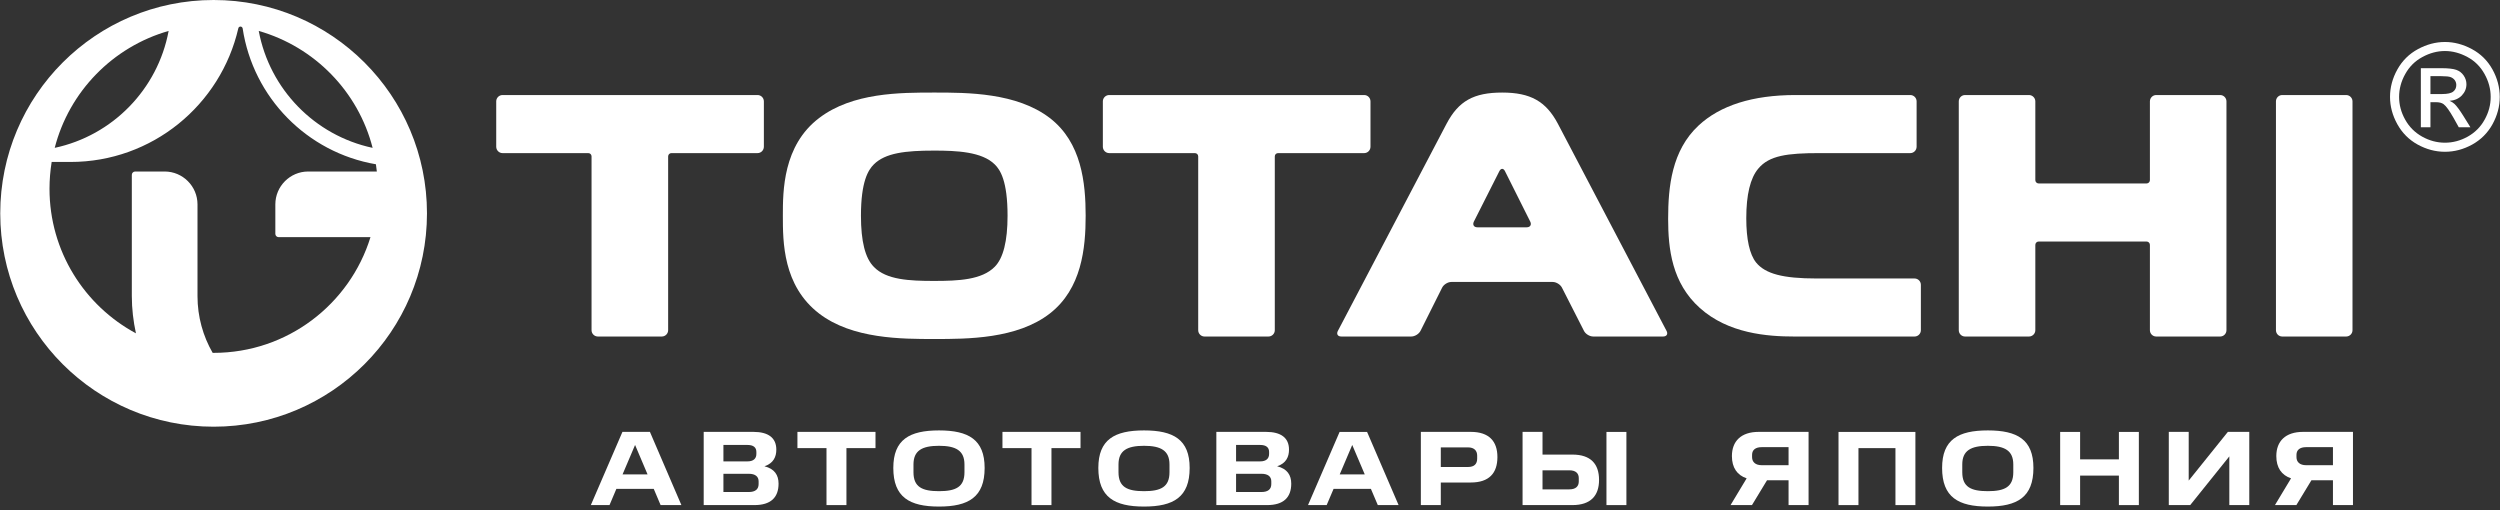
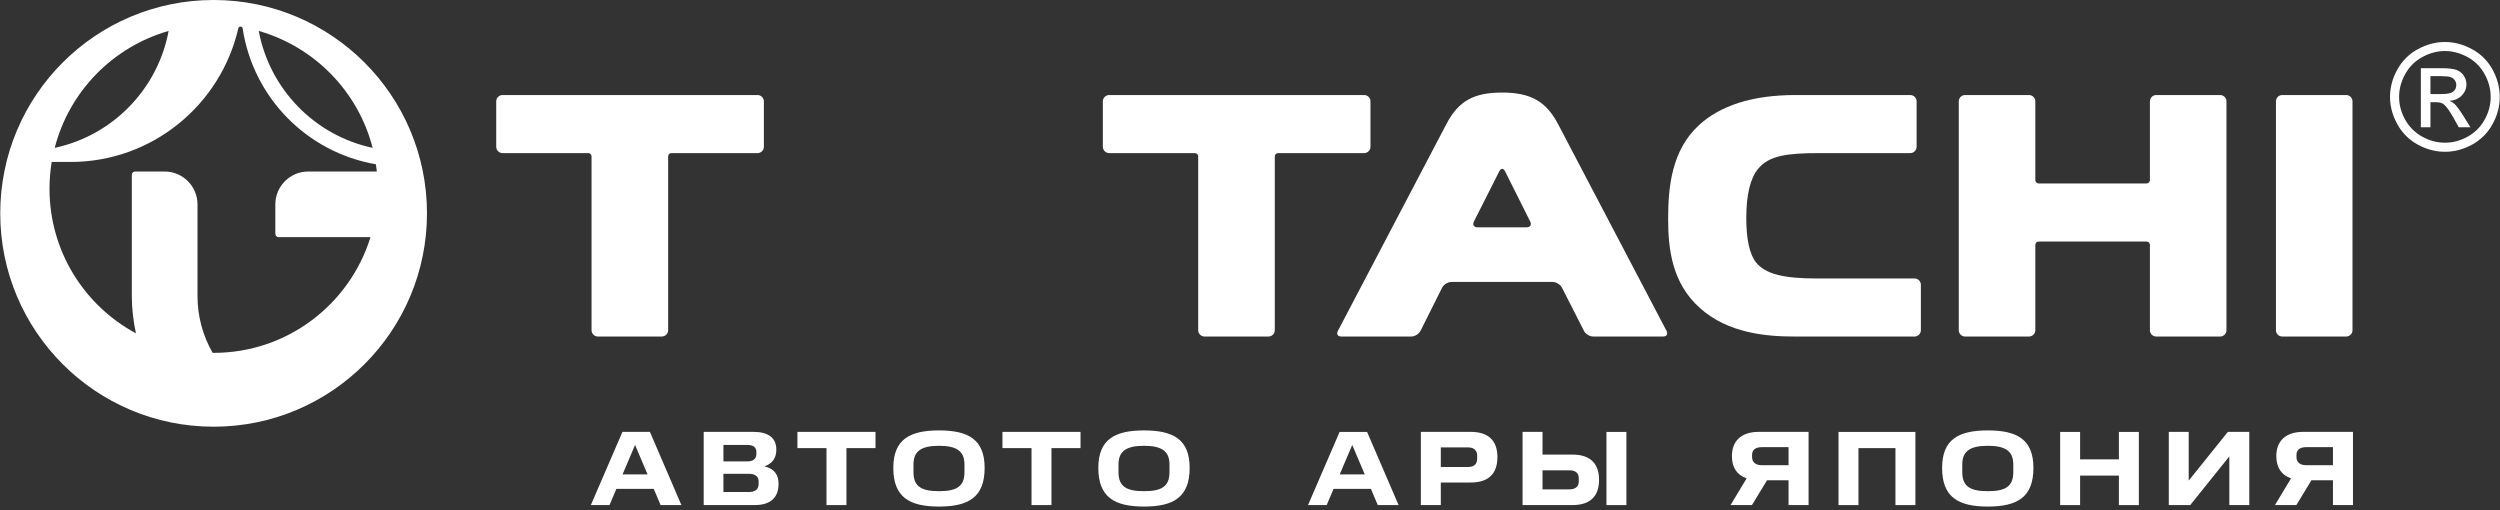
<svg xmlns="http://www.w3.org/2000/svg" width="343" height="70" viewBox="0 0 343 70" fill="none">
  <rect x="0" y="0" width="343" height="70" fill="#333333" stroke="none" />
  <g clip-path="url(#clip0_1226_252)">
    <g clip-path="url(#clip1_1226_252)">
      <g clip-path="url(#clip2_1226_252)">
        <path d="M85.399 59.254L81.064 69.298H83.625L84.567 67.071H89.693L90.635 69.298H93.488L89.169 59.254H85.399ZM87.132 61.048L88.846 65.09H85.414L87.132 61.048Z" fill="white" />
        <path d="M104.082 66.416C104.082 67.141 103.603 67.504 102.746 67.504H99.253V65.004H102.746C103.618 65.004 104.082 65.382 104.082 66.038V66.416ZM99.253 61.048H102.57C103.356 61.048 103.774 61.381 103.774 62.006V62.283C103.774 62.938 103.341 63.301 102.57 63.301H99.253V61.048ZM104.883 63.971C106.118 63.563 106.511 62.676 106.511 61.688C106.511 60.07 105.407 59.254 103.371 59.254H96.547V69.298H103.512C105.74 69.298 106.818 68.265 106.818 66.355C106.818 65.176 106.264 64.319 104.883 63.971Z" fill="white" />
        <path d="M109.408 61.481H113.395V69.298H116.131V61.481H120.118V59.254H109.408V61.481Z" fill="white" />
        <path d="M132.325 64.788C132.325 66.809 131.145 67.389 128.832 67.389C126.504 67.389 125.329 66.809 125.329 64.788V63.725C125.329 61.82 126.504 61.164 128.832 61.164C131.145 61.164 132.325 61.82 132.325 63.725V64.788ZM128.832 59.053C124.79 59.053 122.562 60.303 122.562 64.204C122.562 68.22 124.79 69.5 128.832 69.5C132.864 69.5 135.092 68.22 135.092 64.204C135.092 60.303 132.864 59.053 128.832 59.053Z" fill="white" />
        <path d="M137.537 61.481H141.524V69.298H144.26V61.481H148.247V59.254H137.537V61.481Z" fill="white" />
        <path d="M160.454 64.788C160.454 66.809 159.274 67.389 156.961 67.389C154.633 67.389 153.458 66.809 153.458 64.788V63.725C153.458 61.82 154.633 61.164 156.961 61.164C159.274 61.164 160.454 61.82 160.454 63.725V64.788ZM156.961 59.053C152.919 59.053 150.691 60.303 150.691 64.204C150.691 68.22 152.919 69.5 156.961 69.5C160.993 69.5 163.221 68.22 163.221 64.204C163.221 60.303 160.993 59.053 156.961 59.053Z" fill="white" />
-         <path d="M174.422 66.416C174.422 67.141 173.944 67.504 173.082 67.504H169.589V65.004H173.082C173.959 65.004 174.422 65.382 174.422 66.038V66.416ZM169.589 61.048H172.911C173.697 61.048 174.12 61.381 174.12 62.006V62.283C174.12 62.938 173.682 63.301 172.911 63.301H169.589V61.048ZM175.224 63.971C176.459 63.563 176.852 62.676 176.852 61.688C176.852 60.07 175.748 59.254 173.707 59.254H166.883V69.298H173.853C176.081 69.298 177.159 68.265 177.159 66.355C177.159 65.176 176.605 64.319 175.224 63.971Z" fill="white" />
        <path d="M183.808 65.091L185.527 61.049L187.246 65.091H183.808ZM183.793 59.26L179.459 69.299H182.019L182.967 67.072H188.087L189.035 69.299H191.887L187.563 59.26H183.793Z" fill="white" />
        <path d="M202.668 62.923C202.668 63.623 202.305 64.072 201.403 64.072H197.678V61.381H201.403C202.29 61.381 202.668 61.859 202.668 62.515V62.923ZM201.796 59.254H194.941V69.298H197.678V66.199H201.796C204.295 66.199 205.445 64.929 205.445 62.706C205.445 60.539 204.295 59.254 201.796 59.254Z" fill="white" />
        <path d="M216.608 66.053C216.608 66.708 216.214 67.141 215.312 67.141H211.633V64.526H215.312C216.214 64.526 216.608 64.959 216.608 65.599V66.053ZM215.736 62.369H211.633V59.254H208.896V69.298H215.736C218.235 69.298 219.39 68.018 219.39 65.846C219.39 63.639 218.235 62.369 215.736 62.369Z" fill="white" />
        <path d="M220.406 59.26H223.143V69.299H220.406V59.26Z" fill="white" />
        <path d="M245.39 61.35V63.825H241.695C240.864 63.825 240.385 63.402 240.385 62.721V62.399C240.385 61.713 240.879 61.35 241.695 61.35H245.39ZM237.618 62.575C237.618 64.158 238.334 65.191 239.639 65.629L237.432 69.298H240.37L242.436 65.891H245.39V69.298H248.136V59.254H241.287C238.868 59.254 237.618 60.539 237.618 62.575Z" fill="white" />
        <path d="M252.244 69.299H254.981V61.482H260.056V69.299H262.793V59.26H252.244V69.299Z" fill="white" />
        <path d="M276.224 64.788C276.224 66.809 275.045 67.389 272.732 67.389C270.403 67.389 269.224 66.809 269.224 64.788V63.725C269.224 61.82 270.403 61.164 272.732 61.164C275.045 61.164 276.224 61.82 276.224 63.725V64.788ZM272.732 59.053C268.685 59.053 266.457 60.303 266.457 64.204C266.457 68.22 268.685 69.5 272.732 69.5C276.764 69.5 278.986 68.22 278.986 64.204C278.986 60.303 276.764 59.053 272.732 59.053Z" fill="white" />
        <path d="M290.713 63.025H285.391V59.26H282.654V69.299H285.391V65.252H290.713V69.299H293.45V59.26H290.713V63.025Z" fill="white" />
        <path d="M300.29 65.937V59.254H297.559V69.298H300.497L305.864 62.615V69.298H308.601V59.254H305.663L300.29 65.937Z" fill="white" />
        <path d="M320.081 61.35V63.825H316.387C315.555 63.825 315.076 63.402 315.076 62.721V62.399C315.076 61.713 315.57 61.35 316.387 61.35H320.081ZM312.31 62.575C312.31 64.158 313.025 65.191 314.331 65.629L312.123 69.298H315.061L317.128 65.891H320.081V69.298H322.828V59.254H315.979C313.559 59.254 312.31 60.539 312.31 62.575Z" fill="white" />
        <path d="M35.499 4.244C43.149 6.431 49.147 12.554 51.123 20.285C43.19 18.597 36.996 12.252 35.499 4.244ZM51.702 23.531H42.278C39.803 23.531 37.777 25.557 37.777 28.037V32.094C37.777 32.336 37.983 32.538 38.225 32.538H50.83C47.993 41.735 39.43 48.413 29.31 48.413C29.259 48.413 29.214 48.408 29.174 48.408C27.858 46.12 27.097 43.464 27.097 40.627V28.037C27.097 25.557 25.071 23.531 22.592 23.531H18.54C18.293 23.531 18.086 23.738 18.086 23.985V40.621C18.086 42.375 18.293 44.079 18.651 45.732C11.59 41.937 6.792 34.478 6.792 25.895C6.792 24.645 6.898 23.415 7.089 22.221H9.664C20.893 22.221 30.283 14.384 32.697 3.886C32.722 3.75 32.843 3.644 32.989 3.644C33.135 3.644 33.256 3.745 33.286 3.876C33.286 3.876 33.286 3.886 33.291 3.891C34.723 13.391 42.136 20.926 51.576 22.538C51.627 22.871 51.667 23.204 51.702 23.531ZM23.136 4.244C21.644 12.252 15.44 18.597 7.507 20.285C9.493 12.554 15.48 6.431 23.136 4.244ZM29.31 0C13.137 0 0.033 13.104 0.033 29.272C0.033 45.44 13.137 58.543 29.31 58.543C45.473 58.543 58.581 45.44 58.581 29.272C58.581 13.104 45.473 0 29.31 0Z" fill="white" />
-         <path d="M136.473 36.608C134.709 38.392 131.529 38.544 128.157 38.544C124.781 38.544 121.611 38.398 119.907 36.629L119.887 36.608C118.703 35.414 118.123 33.121 118.123 29.603C118.123 24.876 119.126 23.318 119.887 22.557C121.469 20.98 124.221 20.662 128.157 20.662C131.257 20.662 134.724 20.813 136.483 22.562C137.239 23.303 138.237 24.835 138.237 29.603C138.237 33.075 137.648 35.429 136.473 36.608ZM144.033 16.192C139.487 12.699 132.698 12.699 128.203 12.699C123.47 12.699 116.984 12.699 112.393 16.187C107.408 19.962 107.408 26.231 107.408 29.603C107.408 33.186 107.408 39.184 112.378 43.014C116.929 46.512 123.717 46.512 128.203 46.512C132.718 46.512 139.542 46.512 144.043 43.009C148.398 39.622 148.952 34.073 148.952 29.603C148.952 25.117 148.398 19.538 144.033 16.192Z" fill="white" />
        <path d="M313.122 46.171H321.891C322.37 46.171 322.763 45.783 322.763 45.304V13.906C322.763 13.432 322.37 13.039 321.891 13.039H321.866H313.122C312.643 13.039 312.26 13.432 312.26 13.906V45.304C312.26 45.783 312.643 46.171 313.122 46.171Z" fill="white" />
        <path d="M209.465 31.186H202.696C202.217 31.186 202.006 30.838 202.212 30.409C203.306 28.252 204.657 25.571 205.503 23.898L205.71 23.49C205.922 23.061 206.274 23.061 206.481 23.48C206.894 24.301 207.464 25.445 208.084 26.68L209.949 30.404C210.165 30.833 209.944 31.186 209.465 31.186ZM213.744 16.983C212.111 13.894 209.969 12.699 206.103 12.699C202.192 12.699 200.116 13.858 198.468 16.978L183.555 45.403C183.333 45.826 183.535 46.169 184.018 46.169H193.629C194.113 46.169 194.673 45.826 194.894 45.393L197.863 39.461C198.08 39.033 198.644 38.685 199.123 38.685H213.033C213.512 38.685 214.081 39.033 214.298 39.461L217.322 45.398C217.534 45.826 218.103 46.169 218.582 46.169H228.188C228.667 46.169 228.878 45.826 228.652 45.403L213.744 16.983Z" fill="white" />
        <path d="M262.677 38.208H249.245C244.614 38.208 242.21 37.573 240.935 36.016C240.048 34.902 239.589 32.846 239.589 29.943C239.589 26.712 240.143 24.419 241.237 23.134C242.734 21.33 245.229 21.007 249.618 21.007H262.092C262.571 21.007 262.959 20.609 262.959 20.135V13.906C262.959 13.432 262.571 13.039 262.092 13.039H262.067H260.328H246.342C240.481 13.039 236.001 14.455 233.027 17.237C229.363 20.659 228.869 25.624 228.869 30.029C228.869 34.146 229.388 38.823 233.214 42.25C237.124 45.768 242.487 46.171 246.181 46.171H262.677C263.155 46.171 263.544 45.783 263.544 45.304V39.08C263.544 38.596 263.155 38.208 262.677 38.208Z" fill="white" />
        <path d="M305.47 45.304V13.906C305.47 13.432 305.082 13.039 304.603 13.039H304.578H295.834C295.355 13.039 294.967 13.432 294.967 13.906V24.716C294.967 24.968 294.76 25.17 294.513 25.17H279.701C279.454 25.17 279.247 24.968 279.247 24.716V13.906C279.247 13.432 278.849 13.039 278.375 13.039H269.606C269.127 13.039 268.744 13.432 268.744 13.906V45.304C268.744 45.783 269.127 46.171 269.606 46.171H278.375C278.849 46.171 279.247 45.783 279.247 45.304V33.597C279.247 33.34 279.454 33.138 279.701 33.138H294.513C294.76 33.138 294.967 33.34 294.967 33.597V45.304C294.967 45.783 295.355 46.171 295.834 46.171H304.603C305.082 46.171 305.47 45.783 305.47 45.304Z" fill="white" />
        <path d="M174.902 45.304V21.456C174.902 21.204 175.099 21.007 175.351 21.007H187.164C187.648 21.007 188.031 20.609 188.031 20.135V13.906C188.031 13.432 187.648 13.039 187.164 13.039H152.182C151.704 13.039 151.311 13.432 151.311 13.906V20.135C151.311 20.609 151.704 21.007 152.182 21.007H163.94C164.192 21.007 164.394 21.204 164.394 21.456V45.304C164.394 45.783 164.787 46.171 165.261 46.171H174.03C174.509 46.171 174.902 45.783 174.902 45.304Z" fill="white" />
        <path d="M81.16 45.304C81.16 45.783 81.554 46.171 82.032 46.171H90.797C91.276 46.171 91.669 45.783 91.669 45.304V21.456C91.669 21.204 91.87 21.007 92.117 21.007H103.936C104.415 21.007 104.803 20.609 104.803 20.135V13.906C104.803 13.432 104.415 13.039 103.936 13.039H68.949C68.47 13.039 68.082 13.432 68.082 13.906V20.135C68.082 20.609 68.47 21.007 68.949 21.007H80.717C80.964 21.007 81.16 21.204 81.16 21.456V45.304Z" fill="white" />
        <path d="M335.044 12.903H333.456V10.449H334.943C335.578 10.449 336.016 10.495 336.253 10.59C336.485 10.686 336.671 10.827 336.808 11.019C336.934 11.21 337.004 11.422 337.004 11.664C337.004 12.037 336.868 12.339 336.591 12.556C336.314 12.788 335.795 12.903 335.044 12.903ZM336.762 14.264C336.591 14.098 336.359 13.957 336.077 13.836C336.772 13.78 337.337 13.539 337.76 13.1C338.183 12.657 338.395 12.143 338.395 11.553C338.395 11.13 338.269 10.736 338.017 10.363C337.76 9.99 337.422 9.728 336.999 9.582C336.571 9.431 335.88 9.355 334.928 9.355H332.141V17.46H333.456V14.022H334.222C334.681 14.022 335.023 14.113 335.265 14.295C335.608 14.546 336.062 15.182 336.631 16.18L337.342 17.46H338.939L337.957 15.877C337.483 15.121 337.09 14.587 336.762 14.264Z" fill="white" />
        <path d="M340.89 16.419C340.34 17.417 339.564 18.188 338.571 18.747C337.574 19.302 336.53 19.579 335.447 19.579C334.358 19.579 333.32 19.302 332.322 18.747C331.324 18.188 330.548 17.417 329.994 16.419C329.434 15.421 329.157 14.383 329.157 13.299C329.157 12.206 329.439 11.152 330.004 10.149C330.568 9.136 331.354 8.36 332.357 7.821C333.36 7.277 334.383 7 335.447 7C336.495 7 337.523 7.277 338.531 7.821C339.534 8.36 340.315 9.136 340.875 10.149C341.439 11.152 341.721 12.206 341.721 13.299C341.721 14.383 341.449 15.421 340.89 16.419ZM341.963 9.52C341.288 8.31 340.351 7.383 339.146 6.737C337.941 6.087 336.707 5.76 335.447 5.76C334.182 5.76 332.947 6.087 331.747 6.737C330.543 7.383 329.606 8.31 328.925 9.52C328.25 10.724 327.912 11.989 327.912 13.299C327.912 14.595 328.25 15.839 328.915 17.044C329.58 18.238 330.503 19.171 331.697 19.831C332.897 20.491 334.146 20.824 335.447 20.824C336.752 20.824 337.997 20.491 339.191 19.831C340.381 19.171 341.313 18.238 341.973 17.044C342.634 15.839 342.966 14.595 342.966 13.299C342.966 11.989 342.629 10.724 341.963 9.52Z" fill="white" />
      </g>
    </g>
  </g>
  <defs>
    <clipPath id="clip0_1226_252">
      <rect width="343" height="69.5" fill="white" />
    </clipPath>
    <clipPath id="clip1_1226_252">
      <rect width="343" height="69.5" fill="white" />
    </clipPath>
    <clipPath id="clip2_1226_252">
      <rect width="342.934" height="69.5" fill="white" transform="translate(0.033)" />
    </clipPath>
  </defs>
</svg>